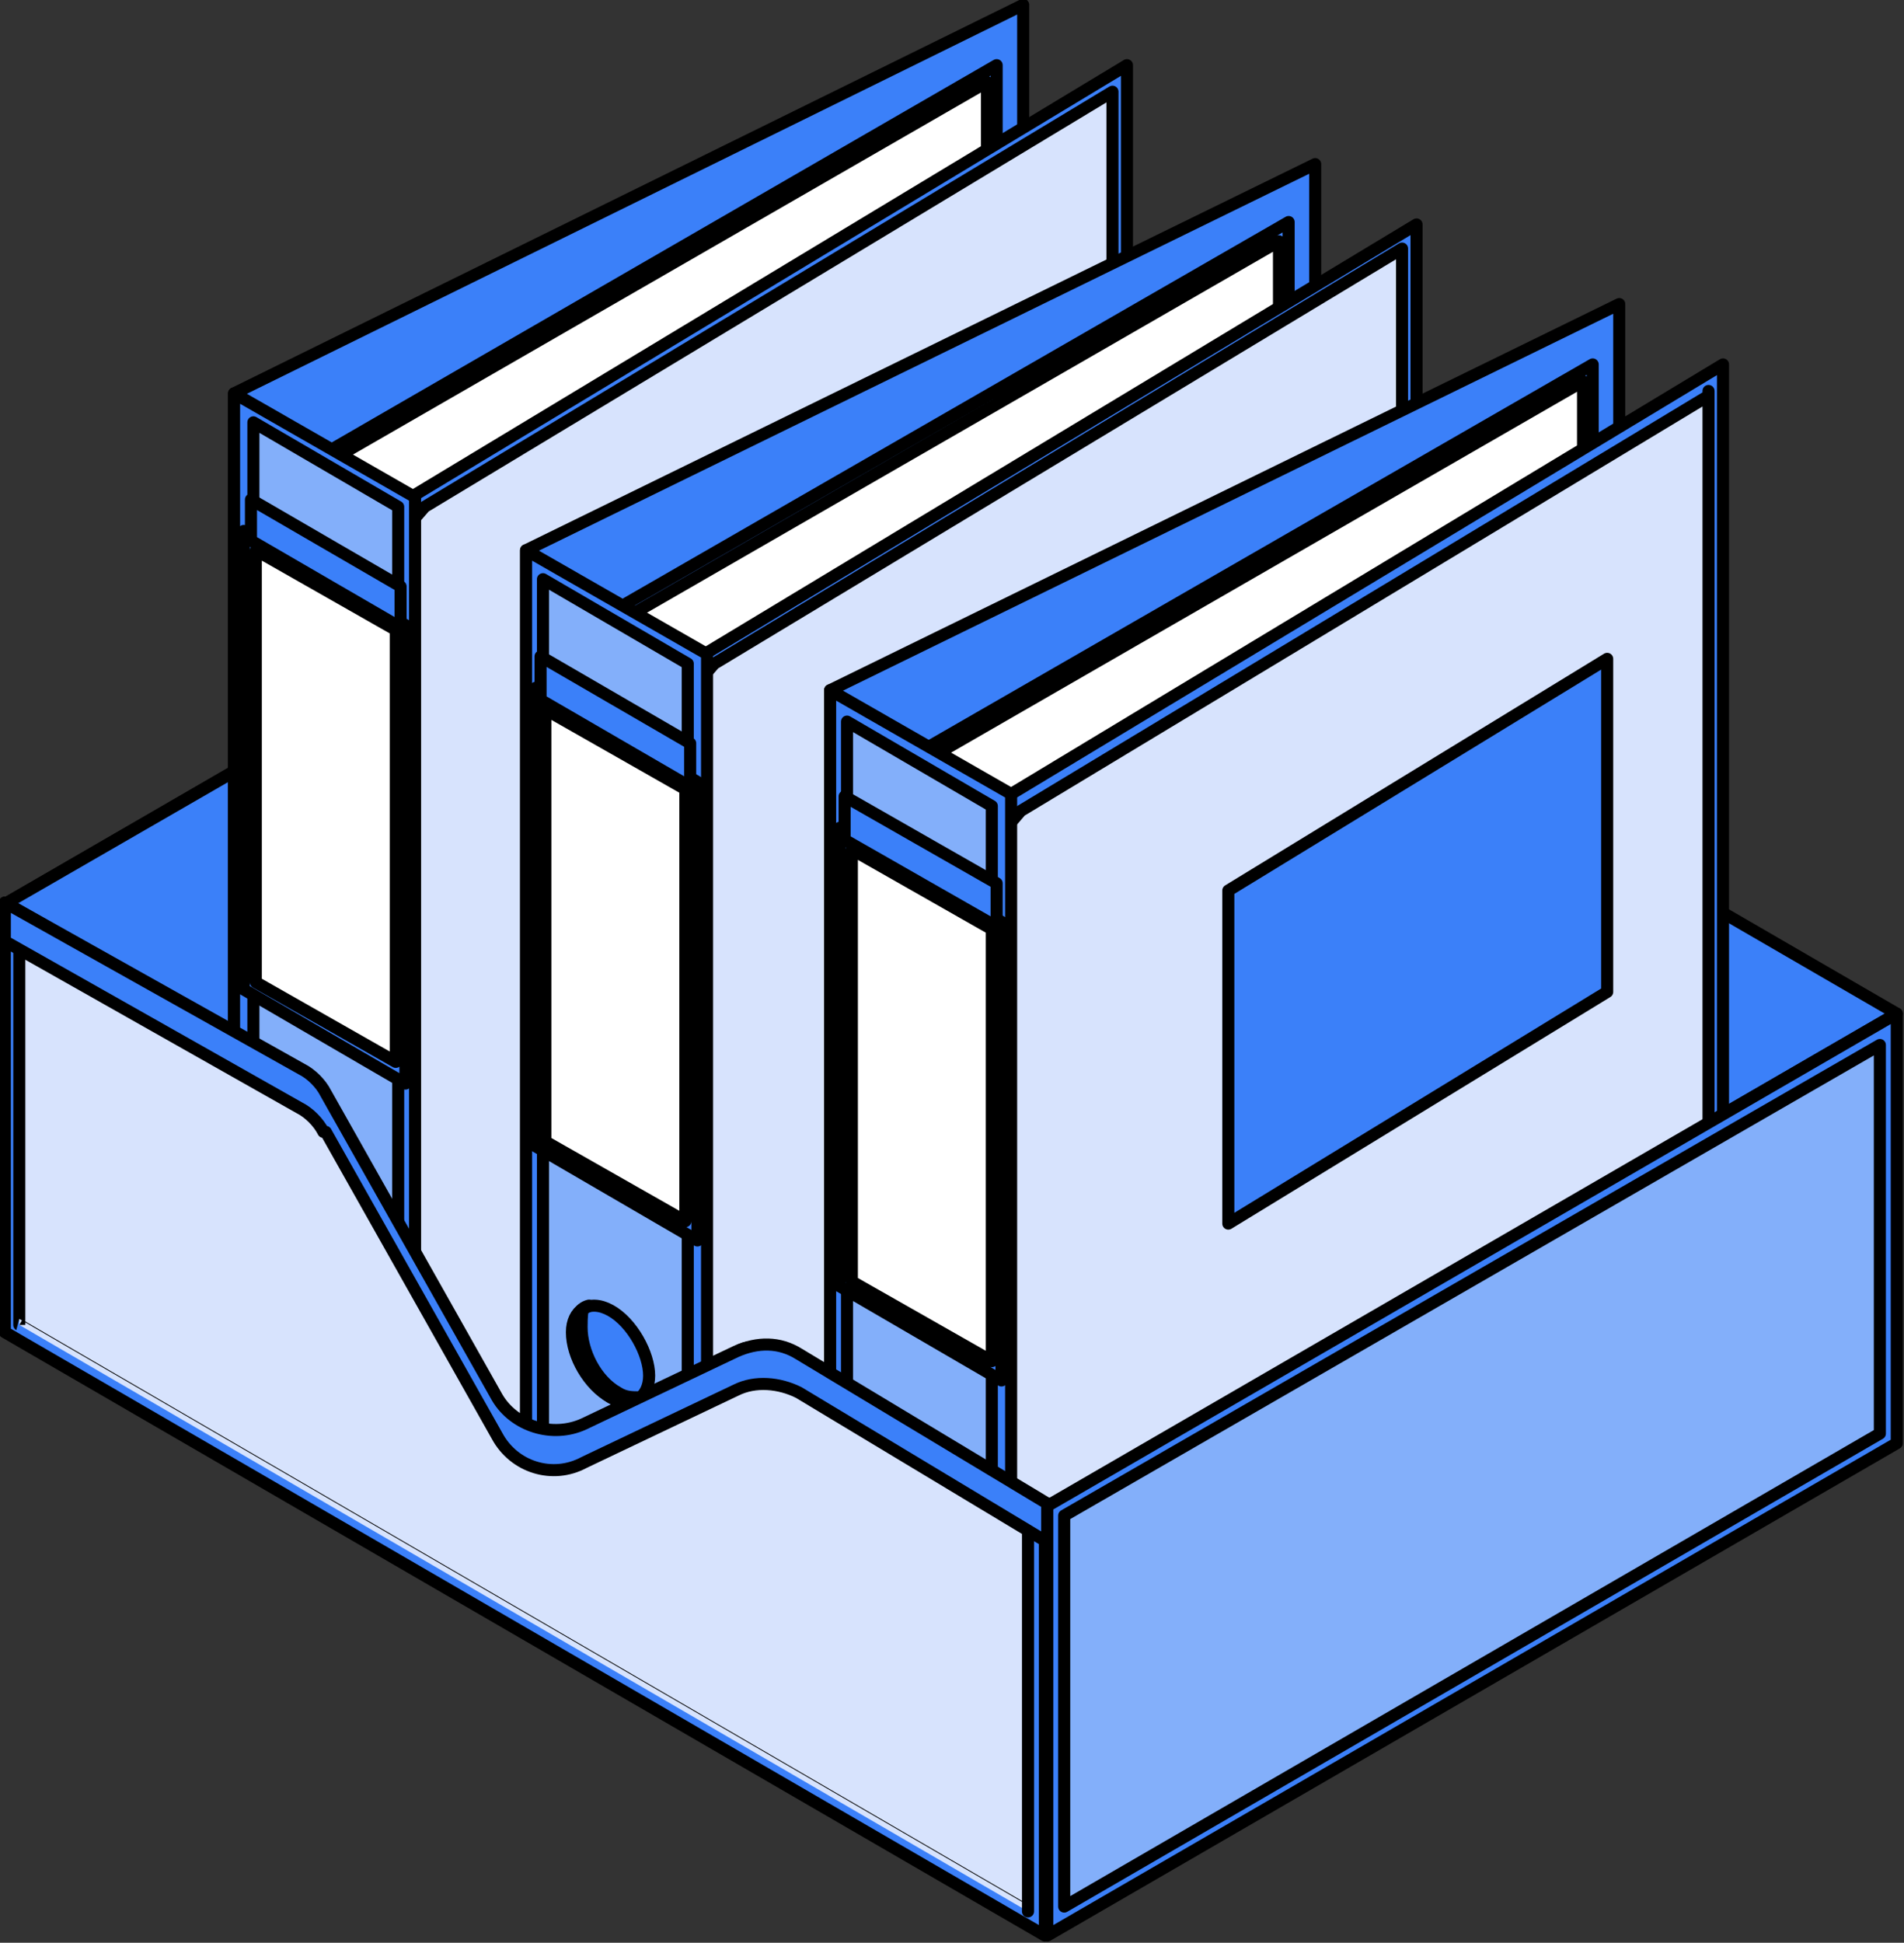
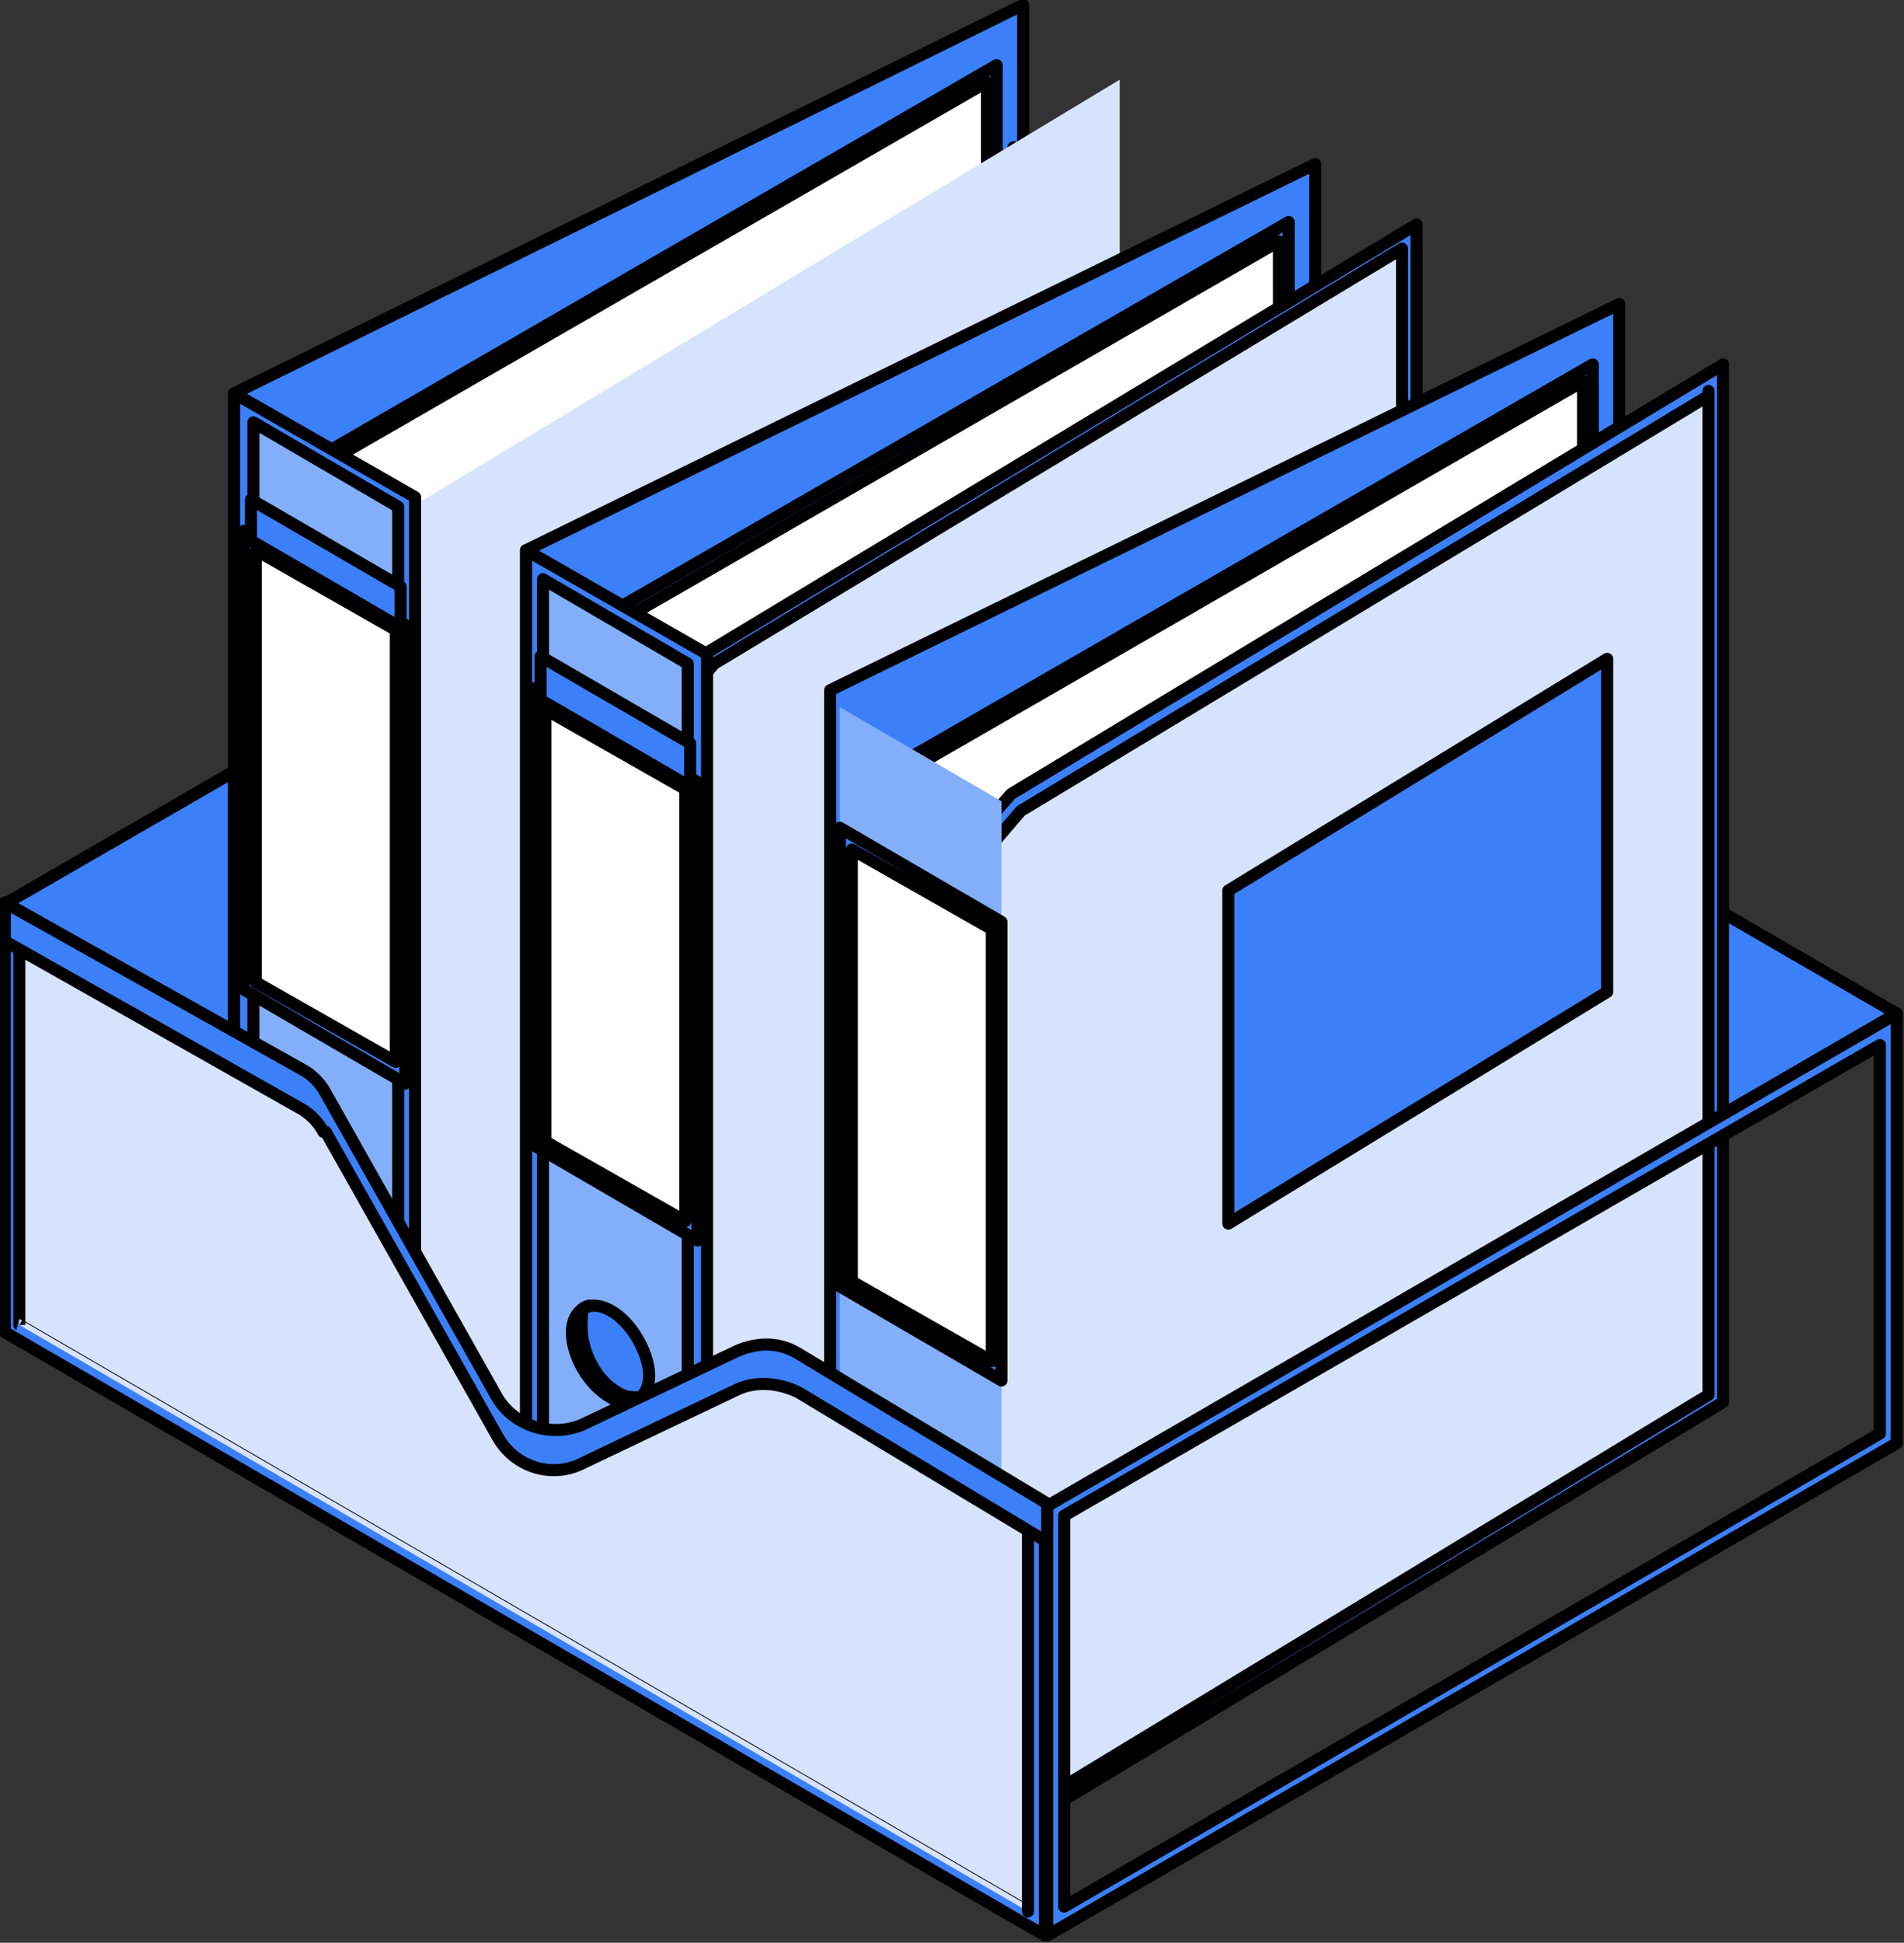
<svg xmlns="http://www.w3.org/2000/svg" id="b" width="78.9" height="80.5" viewBox="0 0 78.9 80.5">
  <rect x="0" y="0" width="78.9" height="80.5" fill="#333333" stroke="none" />
  <defs>
    <style>.d{fill:#004263;}.e{fill:#c63224;}.f{fill:#fff;}.g{fill:#ff7a00;}.h{fill:#d7e3fd;}.i{fill:#002e47;}.j{fill:#3b80f9;stroke:#000;stroke-linecap:round;stroke-linejoin:round;stroke-width:.5px;}.k{fill:#83affa;}</style>
  </defs>
  <g id="c">
    <polygon class="j" points="78.6 42 43.4 62.4 .3 37.4 35.5 17 78.6 42" />
    <polygon class="j" points="35.3 17.2 .3 37.4 1.6 54.4 35.4 57.7 35.3 17.2" />
-     <polygon class="i" points="43.4 80.2 .2 55.2 35.3 34.4 78.6 59.8 43.4 80.2" />
    <polygon class="j" points="41.3 42.6 9.7 59.2 9.7 16.3 42.4 .2 42.4 6.2 42 6.1 41.3 42.6" />
    <polygon class="f" points="12.6 51.8 41.1 35.3 41.1 3.1 12.6 19.5 12.6 51.8" />
    <path class="j" d="M12.4,52.2V19.4S41.3,2.7,41.3,2.7v32.8l-29,16.7ZM12.8,19.6v31.7s28.1-16.2,28.1-16.2V3.4L12.8,19.6Z" />
    <polygon class="h" points="15.3 55.5 15.3 23.2 17.4 20.8 46.4 3.3 46.4 45.5 17.4 63.1 15.3 55.5" />
-     <path class="j" d="M46.1,3.8v41.6l-28.5,17.3-2-7.1V23.3l2-2.3L46.1,3.8h0ZM46.7,2.7l-29.5,17.8-2.2,2.5v32.5l2.2,8,29.5-17.8V2.7h0Z" />
    <polygon class="k" points="10.1 59 10.1 16.9 16.9 20.8 16.9 62.9 10.1 59" />
    <path class="j" d="M10.5,17.5l6,3.5v41.3l-6-3.5V17.5h0ZM9.7,16.3v43l7.5,4.3V20.6l-7.5-4.3h0Z" />
    <polygon class="f" points="10.4 40.9 16.6 44.5 16.6 26 10.4 22.4 10.4 40.9" />
    <path class="j" d="M16.8,44.9l-6.7-3.9v-19l6.7,3.9v19ZM10.6,40.7l5.8,3.3v-17.9l-5.8-3.3v17.9Z" />
    <polygon class="j" points="10.4 22.4 16.6 26 16.6 24.3 10.4 20.7 10.4 22.4" />
    <path class="d" d="M11.7,48.7c0,1,.7,2.2,1.6,2.7.9.5,1.6,0,1.6-.9s-.7-2.2-1.6-2.7c-.9-.5-1.6,0-1.6.9Z" />
    <path class="g" d="M11.7,48.7c0,1,.7,2.2,1.5,2.7.5.3,1,.3,1.2,0-.3,0-.6,0-.9-.2-.9-.5-1.5-1.7-1.5-2.7s.1-.7.3-.9c-.4.1-.6.5-.6,1.1Z" />
    <polygon class="j" points="53.4 49.1 21.8 65.7 21.8 22.8 54.5 6.8 54.5 12.7 54 12.7 53.4 49.1" />
    <polygon class="f" points="24.6 58.3 53.2 41.8 53.2 9.6 24.6 26 24.6 58.3" />
    <path class="j" d="M24.4,58.7V25.9s29-16.7,29-16.7v32.8l-29,16.7ZM24.9,26.2v31.7s28.1-16.2,28.1-16.2V10l-28.1,16.2Z" />
    <polygon class="h" points="27.4 62.1 27.4 29.7 29.5 27.3 58.4 9.8 58.4 52 29.4 69.6 27.4 62.1" />
    <path class="j" d="M58.1,10.3v41.6l-28.5,17.3-2-7.1V29.8l2-2.3,28.5-17.2h0ZM58.7,9.3l-29.5,17.8-2.2,2.5v32.5l2.2,8,29.5-17.8V9.3h0Z" />
    <polygon class="k" points="22.2 65.5 22.2 23.4 28.9 27.3 28.9 69.4 22.2 65.5" />
    <path class="j" d="M22.5,24l6,3.5v41.3l-6-3.5V24h0ZM21.8,22.8v43l7.5,4.3V27.1l-7.5-4.3h0Z" />
    <polygon class="f" points="22.4 47.4 28.6 51 28.6 32.6 22.4 29 22.4 47.4" />
    <path class="j" d="M28.9,51.4l-6.7-3.9v-19l6.7,3.9v19ZM22.6,47.3l5.8,3.3v-17.9l-5.8-3.3v17.9Z" />
    <polygon class="j" points="22.4 29 28.6 32.6 28.6 30.8 22.4 27.2 22.4 29" />
    <path class="j" d="M23.7,55.2c0,1,.7,2.2,1.6,2.7.9.5,1.6,0,1.6-.9s-.7-2.2-1.6-2.7c-.9-.5-1.6,0-1.6.9Z" />
    <path class="j" d="M23.8,55.2c0,1,.7,2.2,1.5,2.7.5.3,1,.3,1.2,0-.3,0-.6,0-.9-.2-.9-.5-1.5-1.7-1.5-2.7s.1-.7.3-.9c-.4.1-.6.5-.6,1.1Z" />
    <polygon class="j" points="66 55 34.4 71.6 34.4 28.6 67.1 12.6 67.1 18.5 66.6 18.5 66 55" />
    <polygon class="f" points="37.3 64.1 65.8 47.7 65.8 15.4 37.3 31.9 37.3 64.1" />
    <path class="j" d="M37,64.5V31.8s29-16.7,29-16.7v32.8l-29,16.7ZM37.5,32v31.7s28.1-16.2,28.1-16.2V15.8l-28.1,16.2Z" />
    <polygon class="h" points="40.7 70.6 40.7 34.7 42.1 33.2 71.1 15.6 71.1 57.9 42.1 75.5 40.7 70.6" />
    <path class="j" d="M70.8,16.2v41.6l-28.5,17.3-1.2-4.4v-35.7l1.2-1.4,28.5-17.2h0ZM71.4,15.1l-29.5,17.8-1.5,1.7v36l1.5,5.3,29.5-17.8V15.1h0Z" />
    <polygon class="k" points="34.8 71.4 34.8 29.3 41.5 33.2 41.5 75.3 34.8 71.4" />
-     <path class="j" d="M35.1,29.9l6,3.5v41.3l-6-3.5V29.9h0ZM34.4,28.6v43l7.5,4.3v-43l-7.5-4.3h0Z" />
    <polygon class="f" points="35 53.3 41.3 56.9 41.3 38.4 35 34.8 35 53.3" />
    <path class="j" d="M41.5,57.2l-6.7-3.9v-19l6.7,3.9v19ZM35.3,53.1l5.8,3.3v-17.9l-5.8-3.3v17.9Z" />
-     <polygon class="j" points="35 34.8 41.3 38.4 41.3 36.6 35 33 35 34.8" />
    <path class="d" d="M36.4,61c0,1,.7,2.2,1.6,2.7.9.5,1.6,0,1.6-.9s-.7-2.2-1.6-2.7c-.9-.5-1.6,0-1.6.9Z" />
-     <path class="e" d="M36.4,61.1c0,1,.7,2.2,1.5,2.7.5.3,1,.3,1.2,0-.3,0-.6,0-.9-.2-.9-.5-1.5-1.7-1.5-2.7s.1-.7.3-.9c-.4.1-.6.5-.6,1.1Z" />
+     <path class="e" d="M36.4,61.1s.1-.7.3-.9c-.4.1-.6.5-.6,1.1Z" />
    <polygon class="j" points="50.9 36.9 50.9 50.7 66.6 41.1 66.6 27.3 50.9 36.9" />
    <path class="h" d="M.5,55v-17.1l11.7,6.6c.4.2.7.5.9.9l7.1,12.6c.5,1,1.6,1.6,2.7,1.6s.9,0,1.3-.3l6.3-3c.3-.2.7-.2,1-.2s.9.1,1.3.3l10.2,6.1v17.2S.5,55,.5,55Z" />
    <path class="j" d="M.8,38.4l11.3,6.4c.3.2.6.5.8.8l7.1,12.6c.6,1.1,1.7,1.7,2.9,1.7s1-.1,1.4-.3l6.3-3c.3-.1.6-.2.9-.2.4,0,.8.1,1.1.3l10,6v16.5S.8,54.9.8,54.9v-16.4h0ZM.2,37.4v17.8l43.1,25v-17.8s-10.3-6.2-10.3-6.2c-.4-.3-.9-.4-1.4-.4s-.8,0-1.2.3l-6.3,3c-.4.2-.8.3-1.2.3-1,0-1.9-.5-2.4-1.4l-7.1-12.6c-.2-.4-.6-.8-1-1L.2,37.4H.2Z" />
    <path class="j" d="M13.5,46.9l7.1,12.6c.7,1.3,2.3,1.8,3.6,1.1l6.3-3c.8-.4,1.8-.3,2.6.1l10.3,6.2v-1.6s-10.3-6.2-10.3-6.2c-.8-.5-1.7-.5-2.6-.1l-6.3,3c-1.3.6-2.9.1-3.6-1.1l-7.1-12.6c-.2-.4-.6-.8-1-1L.2,37.4v1.6l12.2,6.9c.4.2.8.6,1,1Z" />
-     <polygon class="k" points="43.7 62.6 78.3 42.6 78.3 59.6 43.7 79.6 43.7 62.6" />
    <path class="j" d="M77.9,43.3v16.1l-33.8,19.6v-16.2s33.8-19.5,33.8-19.5h0ZM78.6,42l-35.2,20.4v17.8s35.2-20.4,35.2-20.4v-17.8h0Z" />
  </g>
</svg>